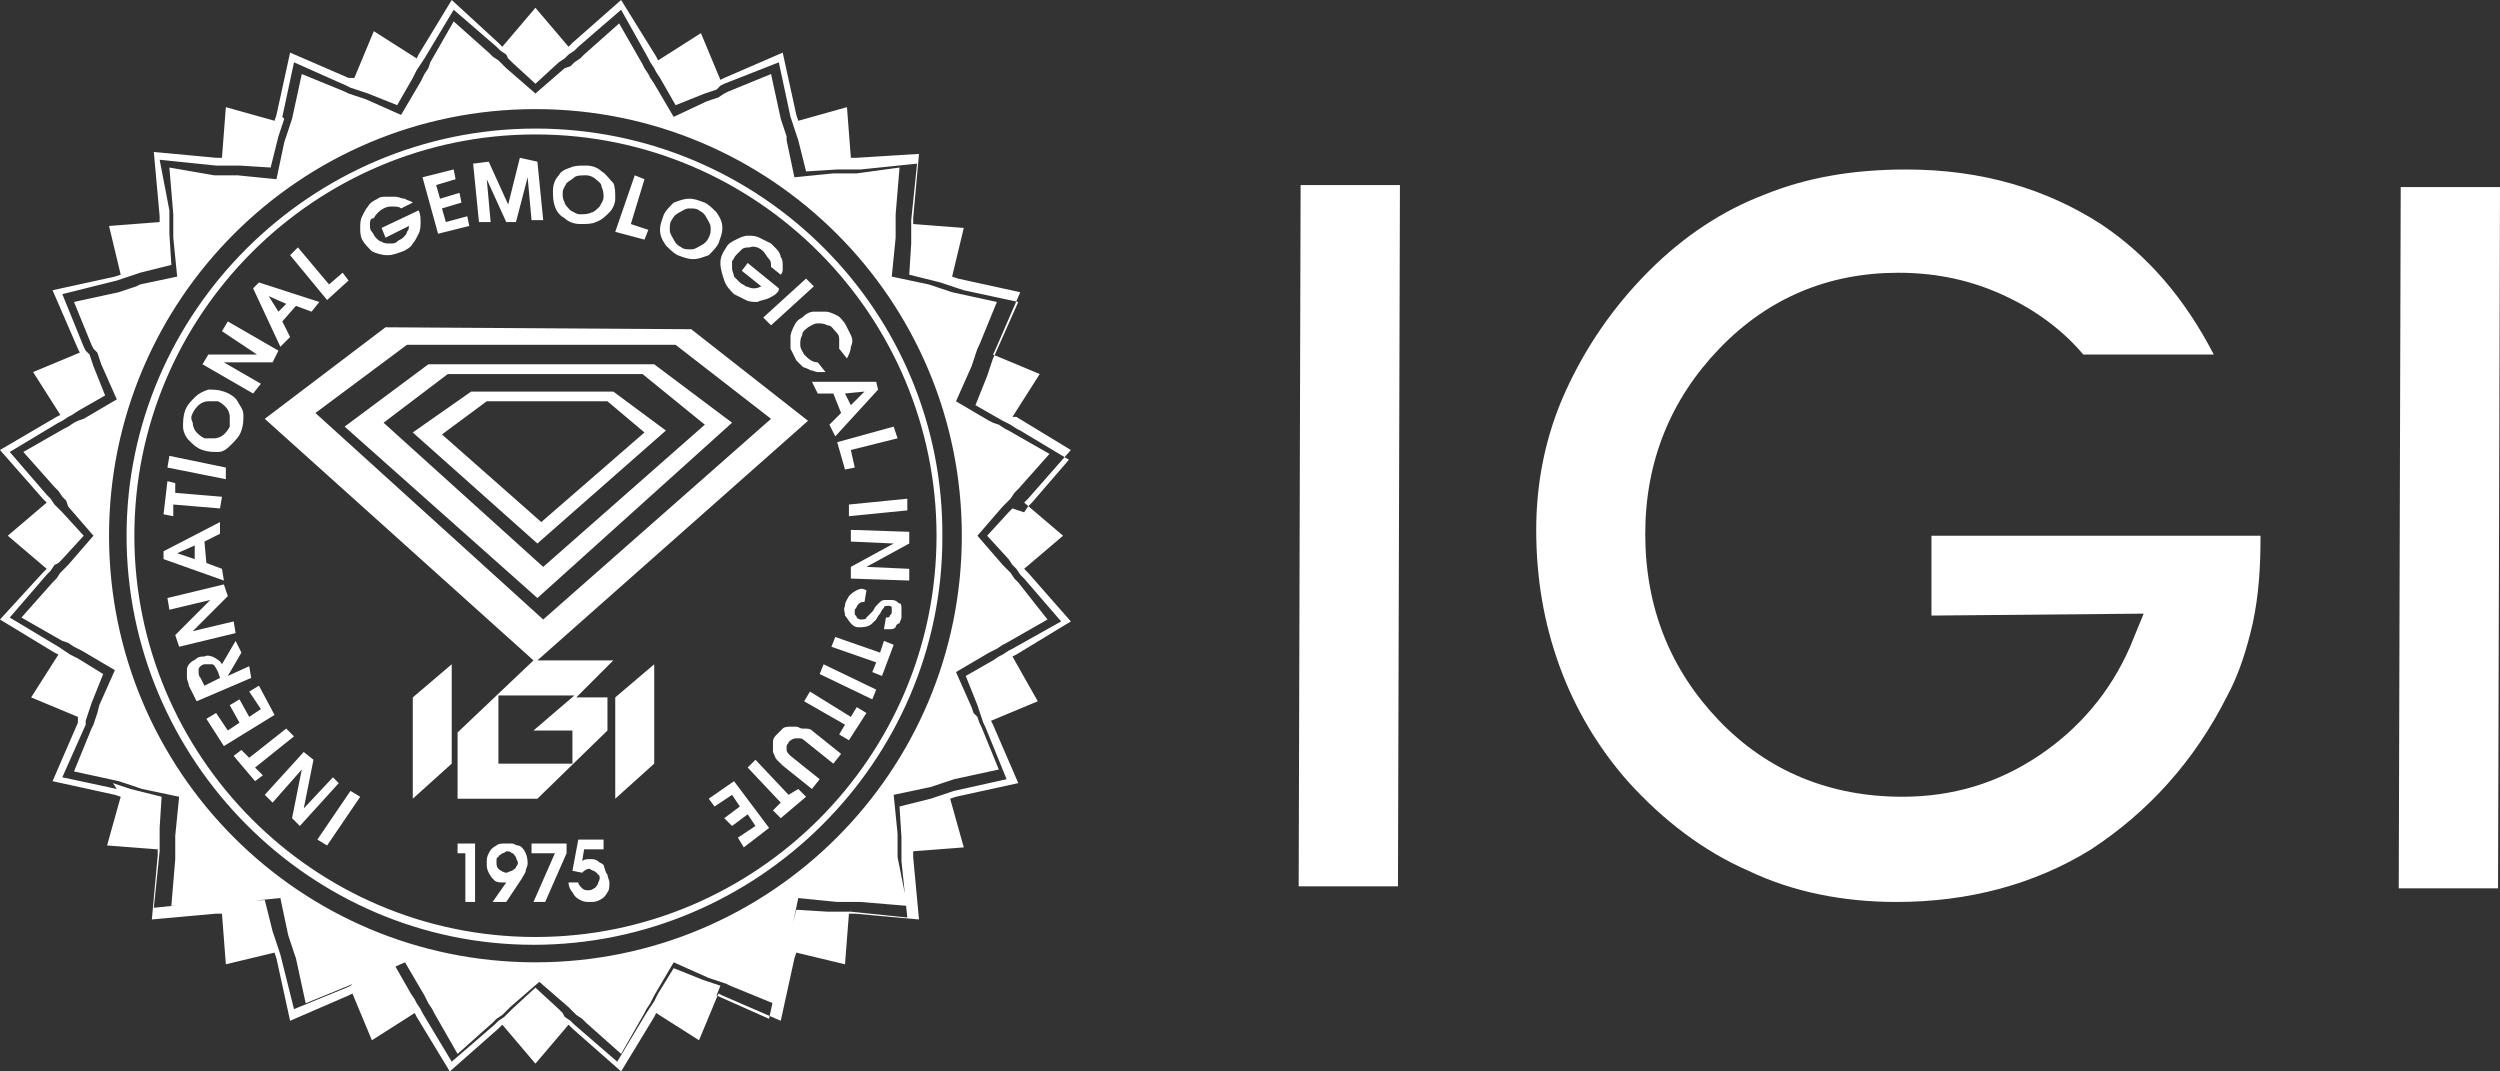
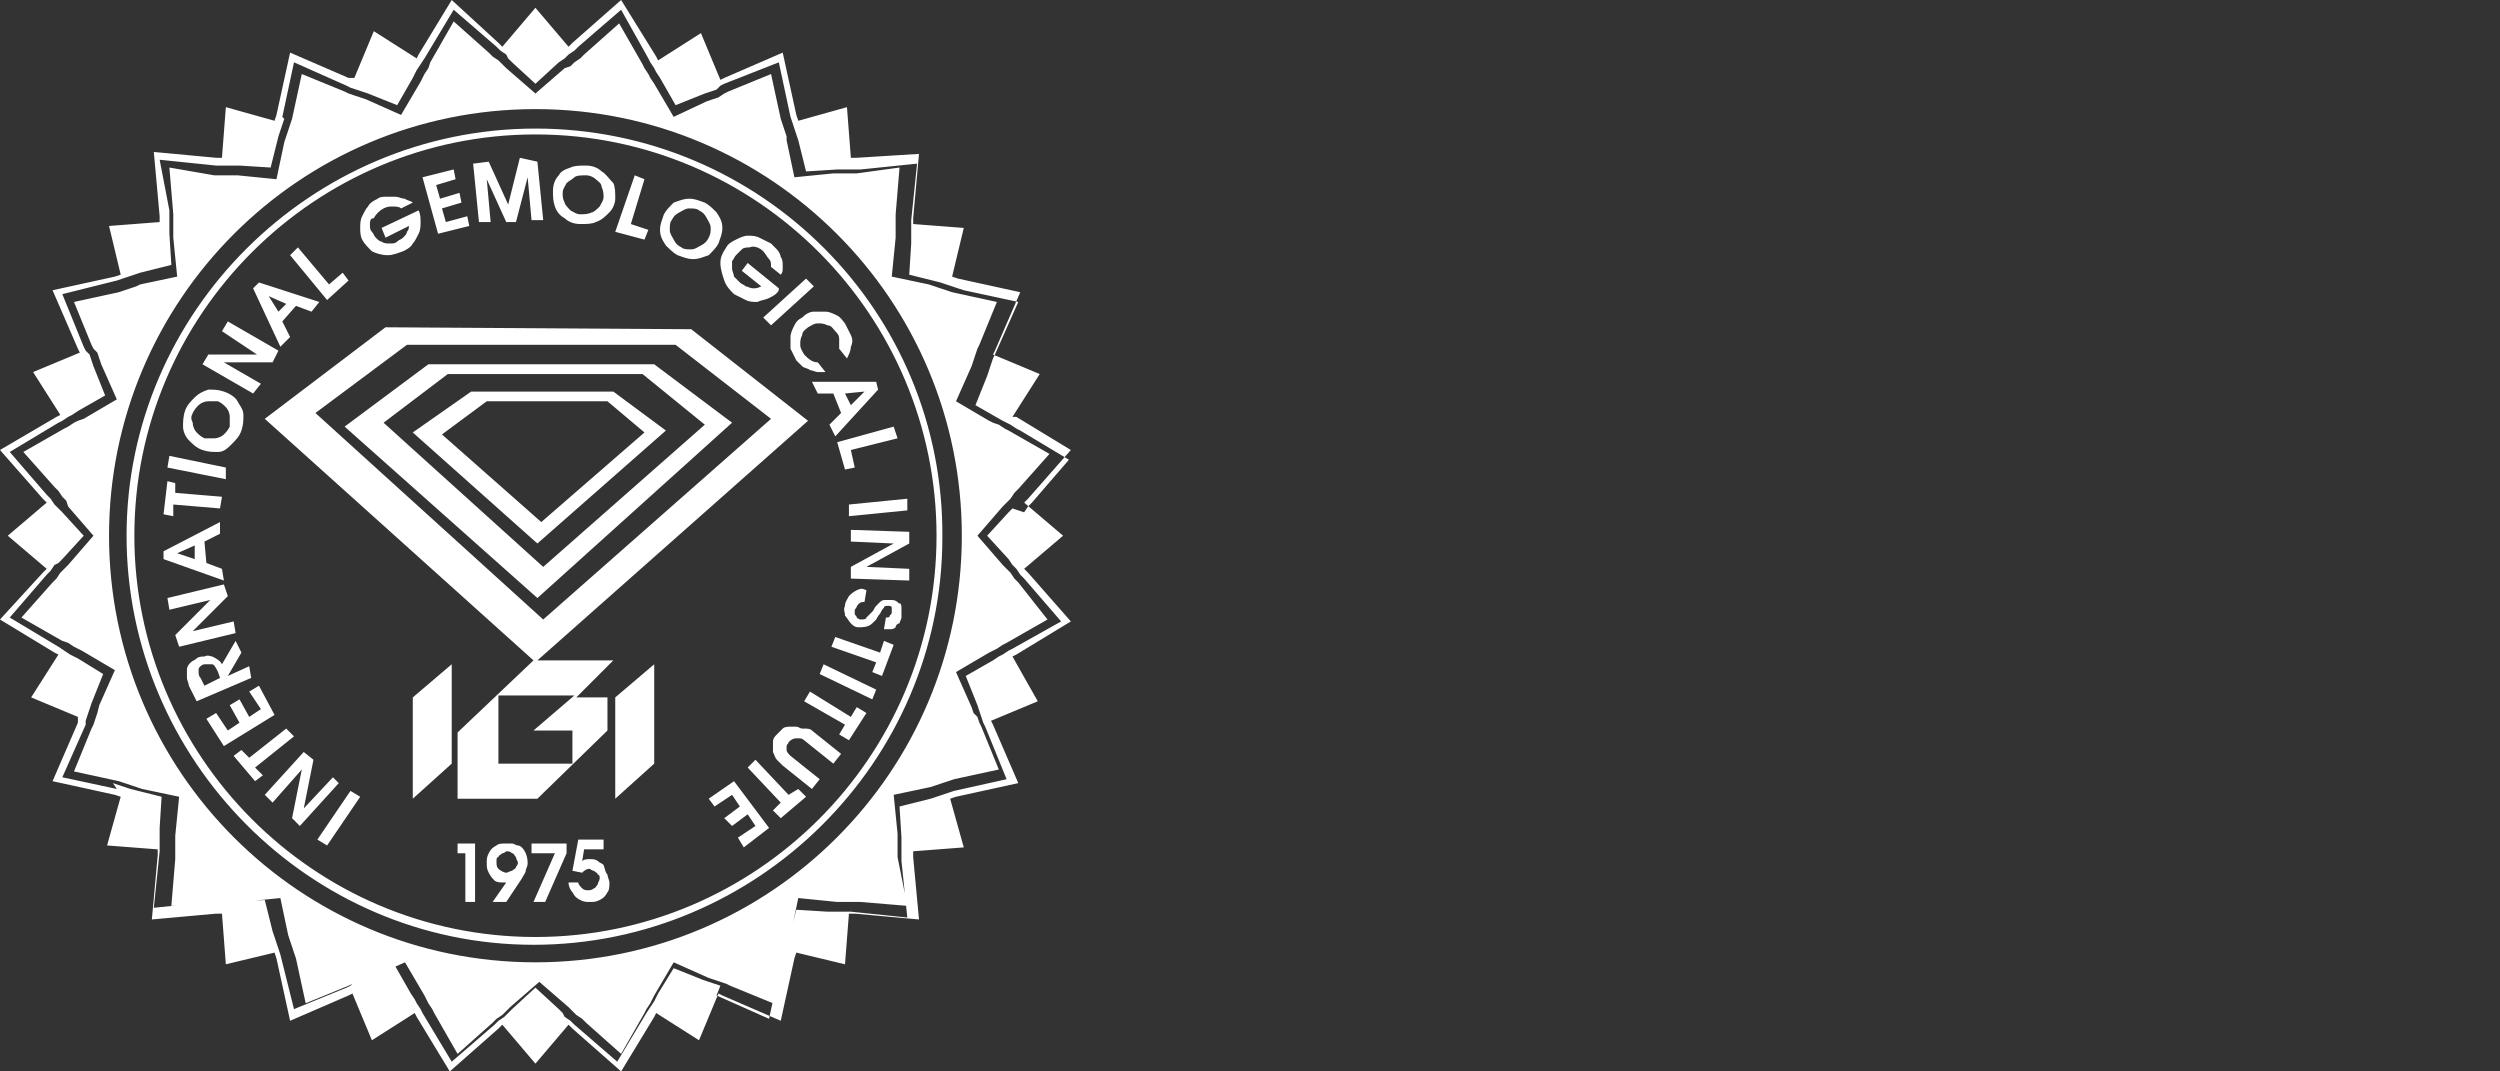
<svg xmlns="http://www.w3.org/2000/svg" width="70" height="30" viewBox="0 0 70 30" fill="none">
  <rect x="0" y="0" width="70" height="30" fill="#333333" stroke="none" />
-   <path d="M54.081 17.236V15H63.294V15.055C63.294 15.927 63.24 16.691 63.076 17.455C62.913 18.164 62.695 18.873 62.368 19.473C61.441 21.327 60.132 22.746 58.551 23.782C56.97 24.764 55.117 25.255 53.1 25.255C51.628 25.255 50.21 24.982 48.956 24.382C47.703 23.837 46.558 22.964 45.576 21.873C44.759 20.946 44.104 19.855 43.668 18.655C43.232 17.455 43.014 16.2 43.014 14.836C43.014 13.473 43.287 12.164 43.832 10.964C44.377 9.764 45.14 8.618 46.176 7.582C47.157 6.6 48.248 5.891 49.392 5.455C50.592 4.964 51.9 4.746 53.372 4.746C55.498 4.746 57.297 5.291 58.824 6.273C60.132 7.146 61.168 8.346 61.986 9.927H58.333C57.734 9.218 56.97 8.673 56.153 8.291C55.226 7.855 54.245 7.637 53.154 7.637C51.192 7.637 49.502 8.346 48.139 9.764C46.776 11.182 46.067 12.927 46.067 14.946C46.067 17.018 46.776 18.764 48.139 20.182C49.502 21.6 51.246 22.309 53.263 22.309C54.681 22.309 55.935 21.927 57.079 21.164C58.224 20.4 59.097 19.364 59.642 18.109L60.023 17.182L54.081 17.236ZM67.22 5.237L67.165 24.873H69.945L70 5.237H67.22ZM36.417 5.182L36.363 24.818H39.143L39.198 5.182H36.417Z" fill="white" />
  <path d="M13.193 10.964L11.558 12.109L15.047 15.218L18.645 12.055L17.173 10.964H13.193ZM15.156 14.618L12.375 12.164L13.629 11.236H17.009L18.045 12.109L15.156 14.618ZM10.794 9.164L7.414 11.727L14.938 18.491L12.812 20.509V22.364H15.047L17.009 20.454V19.527H16.137L17.173 18.491H15.047L22.625 11.782L19.354 9.218L10.794 9.164ZM16.083 19.473L14.938 20.454H16.028V21.382H13.956V19.473H14.065H16.083ZM15.21 17.346L8.832 11.564L11.394 9.655H18.917L21.589 11.727L15.21 17.346ZM11.994 10.2L9.65 11.945L15.047 16.745L20.498 11.836L18.318 10.2H11.994ZM15.21 15.873L10.74 11.836L12.539 10.473H17.991L19.735 11.891L15.21 15.873ZM17.227 19.527L18.318 18.6V21.382L17.227 22.364V19.527ZM11.558 19.527L12.648 18.6V21.382L11.558 22.364V19.527ZM29.984 17.4L28.785 16.036L28.676 15.927L29.766 15L28.676 14.073L28.785 13.964L29.984 12.6L28.458 11.673H28.349L29.112 10.473L27.804 9.927L27.858 9.818L28.567 8.182L26.822 7.8L26.659 7.745L26.986 6.382L25.569 6.273V6.109L25.732 4.309L23.988 4.418H23.824L23.715 3L22.352 3.382L22.297 3.218L21.916 1.473L20.28 2.182L20.171 2.236L19.626 0.927L18.427 1.691L18.372 1.582L17.391 0L16.028 1.2L15.919 1.309L14.992 0.218L14.065 1.309L13.956 1.2L12.648 0L11.721 1.527L11.667 1.636L10.467 0.873L9.922 2.182H9.759L8.123 1.473L7.741 3.218L7.687 3.382L6.324 3L6.215 4.418H6.051L4.307 4.255L4.47 6.055V6.218L3.053 6.327L3.38 7.691L3.217 7.745L1.472 8.127L2.181 9.764L2.235 9.873L0.927 10.418L1.69 11.618L1.581 11.673L0 12.6L1.199 13.964L1.308 14.073L0.218 15L1.308 15.927L1.199 16.036L0 17.346L1.526 18.273L1.636 18.327L0.872 19.527L2.181 20.073V20.236L1.472 21.873L3.217 22.255L3.38 22.309L2.998 23.673L4.416 23.782V23.945L4.252 25.745L6.051 25.582H6.215L6.324 27L7.687 26.673L7.741 26.836L8.123 28.582L9.759 27.873L9.868 27.818L10.413 29.127L11.612 28.364L11.667 28.473L12.594 30L13.956 28.8L14.065 28.691L14.992 29.782L15.919 28.691L16.028 28.8L17.391 30L18.318 28.473L18.372 28.364L19.572 29.127L20.117 27.818L20.226 27.873L21.861 28.582L22.243 26.836L22.297 26.673L23.66 27L23.77 25.582H23.933L25.732 25.745L25.569 24V23.836L26.986 23.727L26.604 22.364L26.768 22.309L28.512 21.927L27.804 20.291L27.749 20.182L29.058 19.636L28.349 18.382L28.458 18.327L29.984 17.4ZM28.24 18.218L28.076 18.327L27.967 18.382L27.804 18.491L27.041 18.927L27.368 19.745L27.422 19.909L27.477 20.073L27.531 20.236L27.586 20.346L28.185 21.818L26.713 22.145L26.55 22.2L26.386 22.255L26.223 22.309L26.059 22.364L25.187 22.582L25.241 23.454V23.618V23.782V23.945V24.109L25.405 25.691L23.824 25.527H23.66H23.497H23.333H23.17L22.297 25.473L22.079 26.346L22.025 26.509L21.97 26.673L21.916 26.836L21.861 27L21.534 28.527L20.062 27.873L20.171 27.6L20.008 27.546L19.844 27.491L19.681 27.436L18.863 27.109L18.427 27.818L18.372 27.927L18.318 28.036L18.209 28.2L18.1 28.364L17.282 29.727L16.083 28.691L15.973 28.582L15.81 28.473L15.755 28.364L15.646 28.255L14.992 27.654L14.338 28.255L14.229 28.364L14.12 28.473L13.956 28.582L13.847 28.691L12.648 29.727L11.83 28.364L11.776 28.255L11.667 28.091L11.612 27.982L11.503 27.818L11.067 27.055L10.249 27.382L10.086 27.436L9.922 27.491L9.813 27.6L9.704 27.654L8.232 28.255L7.85 26.727L7.796 26.564L7.741 26.4L7.687 26.236L7.632 26.073L7.414 25.2L6.542 25.255H6.379H6.215H6.051H5.888L4.307 25.418L4.47 23.836V23.673V23.509V23.346V23.182L4.525 22.309L3.653 22.091L3.489 22.036L3.326 21.982L3.162 21.927L3.271 22.091L1.745 21.764L2.399 20.291V20.182L2.453 20.018L2.508 19.855L2.562 19.691L2.889 18.873L2.181 18.436L2.072 18.382L1.963 18.327L1.799 18.218L1.636 18.109L0.273 17.291L1.308 16.091L1.417 15.982L1.526 15.818L1.636 15.764L1.745 15.655L2.344 15L1.745 14.345L1.636 14.236L1.526 14.127L1.417 13.964L1.308 13.854L0.273 12.655L1.636 11.836L1.745 11.782L1.908 11.673L2.017 11.618L2.181 11.509L2.944 11.073L2.617 10.255L2.562 10.091L2.508 9.927L2.399 9.818L2.344 9.709L1.745 8.236L3.271 7.855L3.435 7.8L3.598 7.745L3.762 7.691L3.925 7.636L4.798 7.418L4.743 6.545V6.382V6.218V6.055V5.891L4.47 4.473L6.051 4.636H6.215H6.379H6.542H6.706L7.578 4.691L7.796 3.818L7.85 3.655L7.905 3.491L7.96 3.327L7.905 3.273L8.232 1.745L9.704 2.4L9.813 2.455L9.977 2.509L10.14 2.564L10.304 2.618L11.121 2.945L11.558 2.182L11.612 2.073L11.667 1.964L11.776 1.8L11.885 1.636L12.703 0.273L13.902 1.309L14.011 1.418L14.175 1.527L14.229 1.636L14.338 1.745L14.992 2.345L15.646 1.745L15.81 1.636L15.919 1.527L16.083 1.418L16.192 1.309L17.391 0.273L18.154 1.636L18.209 1.745L18.318 1.909L18.372 2.018L18.481 2.182L18.917 2.945L19.735 2.618L19.899 2.564L20.062 2.509L20.171 2.4L20.28 2.345L21.807 1.745L22.134 3.273L22.189 3.436L22.243 3.6L22.297 3.764L22.352 3.927L22.57 4.8L23.442 4.745H23.606H23.77H23.933H24.097L25.678 4.582L25.514 6.164V6.327V6.491V6.655V6.818L25.459 7.691L26.332 7.909L26.495 7.964L26.659 8.018L26.822 8.073L26.986 8.127L28.512 8.455L27.858 9.927L27.804 10.036L27.749 10.2L27.695 10.364L27.64 10.527L27.313 11.345L28.076 11.782L28.185 11.836L28.294 11.891L28.458 12L28.567 12.055L29.93 12.873L28.894 14.073L28.785 14.182L28.676 14.345L28.349 14.236L28.24 14.345L27.64 15L28.24 15.655L28.349 15.818L28.458 15.927L28.567 16.091L28.676 16.2L29.712 17.4L28.349 18.164L28.24 18.218ZM28.512 16.309L28.403 16.2L28.294 16.036L28.185 15.927L28.076 15.818L27.368 15L28.076 14.182L28.185 14.073L28.294 13.964L28.403 13.8L28.512 13.691L29.385 12.709L28.24 12.055L28.131 12L27.967 11.891L27.804 11.836L27.695 11.782L26.768 11.236L27.204 10.255L27.259 10.091L27.313 9.927L27.368 9.764L27.422 9.655L27.913 8.455L26.659 8.182L26.495 8.127L26.332 8.073L26.168 8.018L26.005 7.964L24.969 7.745L25.078 6.655V6.491V6.327V6.164V6L25.187 4.691L23.988 4.855H23.824H23.66H23.497H23.333L22.243 4.964L22.025 3.927V3.818L21.97 3.655L21.916 3.491L21.861 3.327L21.589 2.073L20.389 2.564L20.28 2.618L20.117 2.727L19.953 2.782L19.79 2.836L18.863 3.273L18.318 2.345L18.209 2.182L18.154 2.073L18.045 1.909L17.991 1.8L17.336 0.655L16.355 1.527L16.246 1.636L16.083 1.745L15.973 1.855L15.81 1.909L14.992 2.618L14.175 1.909L14.065 1.8L13.956 1.691L13.793 1.582L13.684 1.473L12.703 0.6L12.048 1.745L11.994 1.909L11.885 2.073L11.83 2.182L11.776 2.291L11.23 3.218L10.249 2.782L10.086 2.727L9.922 2.673L9.759 2.618L9.65 2.564L8.45 2.073L8.178 3.327L8.123 3.491L8.069 3.655L8.014 3.818L7.96 3.982L7.741 5.018L6.651 4.909H6.488H6.324H6.16H5.997L4.743 4.691L4.852 6V6.164V6.327V6.491V6.655L4.961 7.745L3.925 7.964L3.816 8.018L3.653 8.073L3.489 8.127L3.326 8.182L2.072 8.455L2.562 9.655L2.617 9.764L2.726 9.873L2.78 10.036L2.835 10.2L3.271 11.182L2.344 11.727L2.181 11.782L2.072 11.836L1.908 11.945L1.799 12L0.654 12.655L1.526 13.636L1.636 13.745L1.745 13.909L1.854 14.018L1.908 14.182L2.617 15L1.908 15.818L1.799 15.927L1.69 16.036L1.581 16.2L1.472 16.309L0.6 17.291L1.745 17.945L1.908 18L2.072 18.109L2.181 18.164L2.29 18.218L3.217 18.764L2.78 19.745L2.726 19.964L2.671 20.127L2.617 20.291L2.562 20.4L2.072 21.6L3.326 21.873L3.489 21.927L3.653 21.982L3.816 22.036L3.98 22.091L5.016 22.309L4.907 23.4V23.564V23.727V23.891V24.055L4.798 25.364L6.106 25.255H6.269H6.433H6.597H6.76L7.85 25.145L8.069 26.182L8.123 26.346L8.178 26.509L8.232 26.673L8.287 26.836L8.559 28.091L9.759 27.6L9.868 27.546L10.031 27.491L10.195 27.436L10.358 27.382L11.34 26.945L11.885 27.873L11.939 27.982L11.994 28.091L12.103 28.255L12.157 28.364L12.812 29.509L13.793 28.636L13.902 28.527L14.065 28.418L14.175 28.309L14.284 28.2L15.101 27.491L15.919 28.2L16.028 28.309L16.137 28.418L16.301 28.527L16.41 28.636L17.391 29.509L18.045 28.364L18.1 28.255L18.209 28.091L18.263 27.982L18.318 27.873L18.863 26.945L19.844 27.382L20.008 27.436L20.171 27.491L20.335 27.546L20.444 27.6L21.643 28.091L21.916 26.836L21.97 26.673L22.025 26.509L22.079 26.346L22.134 26.182L22.352 25.145L23.442 25.255H23.606H23.77H23.933H24.097L25.405 25.364L25.132 24V23.836V23.673V23.509V23.346L25.023 22.255L26.059 22.036L26.223 21.982L26.386 21.927L26.55 21.873L26.713 21.818L27.967 21.546L27.477 20.346L27.422 20.236L27.368 20.073L27.259 19.964L27.204 19.8L26.768 18.818L27.695 18.273L27.804 18.218L27.913 18.164L28.076 18.055L28.185 18L29.33 17.346L28.512 16.309ZM14.992 26.945C8.396 26.945 3.053 21.6 3.053 15C3.053 8.4 8.396 3.055 14.992 3.055C21.589 3.055 26.931 8.4 26.931 15C26.931 21.6 21.589 26.945 14.992 26.945ZM14.992 3.6C8.723 3.6 3.544 8.727 3.544 15C3.544 21.273 8.668 26.454 14.938 26.454C21.207 26.454 26.386 21.327 26.386 15.055C26.441 8.727 21.316 3.6 14.992 3.6ZM14.992 26.236C8.777 26.236 3.762 21.164 3.762 15C3.762 8.782 8.832 3.764 14.992 3.764C21.207 3.764 26.223 8.836 26.223 15C26.223 21.218 21.153 26.236 14.992 26.236ZM12.812 23.618H13.302V25.255H13.03V23.891H12.812V23.618ZM14.502 23.673C14.447 23.673 14.393 23.618 14.338 23.618C14.284 23.618 14.229 23.618 14.175 23.618C14.065 23.618 13.956 23.618 13.902 23.673C13.793 23.727 13.738 23.782 13.684 23.891C13.629 24 13.629 24.055 13.629 24.164C13.629 24.273 13.629 24.327 13.684 24.436C13.738 24.546 13.793 24.6 13.847 24.654C13.902 24.709 14.011 24.709 14.12 24.709H14.175L13.793 25.255H14.175L14.611 24.6C14.665 24.491 14.72 24.436 14.72 24.382C14.72 24.327 14.774 24.273 14.774 24.164C14.774 24 14.72 23.836 14.611 23.727C14.611 23.727 14.556 23.673 14.502 23.673ZM14.447 24.273C14.447 24.327 14.393 24.327 14.338 24.382C14.284 24.382 14.229 24.436 14.175 24.436C14.12 24.436 14.011 24.382 13.956 24.327C13.902 24.273 13.902 24.218 13.902 24.109C13.902 24.055 13.902 24 13.956 24C13.956 23.945 14.011 23.945 14.065 23.891C14.12 23.891 14.175 23.836 14.175 23.836C14.229 23.836 14.284 23.836 14.338 23.891C14.393 23.891 14.393 23.945 14.447 24C14.447 24.055 14.502 24.109 14.502 24.164C14.502 24.164 14.502 24.218 14.447 24.273ZM14.883 23.618H15.864V23.891L15.265 25.255H14.938L15.537 23.891H14.883V23.618ZM17.009 24.491C17.009 24.546 17.064 24.654 17.064 24.709C17.064 24.818 17.064 24.927 17.009 24.982C16.955 25.091 16.9 25.145 16.791 25.2C16.682 25.255 16.628 25.255 16.519 25.255C16.41 25.255 16.355 25.255 16.246 25.2C16.137 25.145 16.083 25.091 16.028 24.982C15.973 24.927 15.919 24.818 15.919 24.709H16.192C16.192 24.764 16.246 24.818 16.301 24.873C16.355 24.927 16.41 24.927 16.464 24.927C16.519 24.927 16.573 24.927 16.628 24.873C16.682 24.873 16.682 24.818 16.737 24.764C16.737 24.709 16.791 24.654 16.791 24.6C16.791 24.546 16.791 24.491 16.737 24.491C16.737 24.436 16.682 24.436 16.628 24.382C16.573 24.382 16.519 24.327 16.519 24.327C16.41 24.327 16.355 24.382 16.301 24.436L16.028 24.382L16.192 23.509H16.9V23.782H16.355L16.301 24.109C16.355 24.055 16.464 24.055 16.519 24.055C16.573 24.055 16.682 24.055 16.737 24.109C16.791 24.164 16.846 24.164 16.9 24.218C16.955 24.382 16.955 24.436 17.009 24.491ZM9.813 22.145L10.086 22.309L9.159 23.673L8.886 23.509L9.813 22.145ZM9.486 21.927L8.396 23.127L8.178 22.909L8.45 21.546L7.632 22.473L7.414 22.255L8.505 21.055L8.777 21.273L8.505 22.636L9.322 21.764L9.486 21.927ZM7.142 21.491L7.36 21.709L7.142 21.873L6.542 21.164L6.76 21L6.978 21.218L8.014 20.4L8.232 20.618L7.142 21.491ZM7.687 20.018L6.269 20.891L5.779 20.127L6.051 19.964L6.379 20.454L6.706 20.236L6.433 19.745L6.706 19.582L6.978 20.073L7.305 19.855L6.978 19.364L7.251 19.2L7.687 20.018ZM6.978 18.654L6.379 18.927L6.76 18.273L6.597 17.945L6.215 18.6C6.16 18.491 6.051 18.436 5.942 18.382C5.888 18.382 5.833 18.327 5.724 18.382C5.67 18.382 5.561 18.382 5.506 18.436C5.452 18.491 5.397 18.491 5.343 18.546C5.288 18.6 5.234 18.654 5.234 18.764C5.234 18.818 5.234 18.927 5.234 18.982C5.234 19.036 5.288 19.145 5.288 19.2L5.506 19.636L7.033 18.982L6.978 18.654ZM5.724 19.2L5.615 18.982C5.561 18.927 5.561 18.873 5.561 18.764C5.561 18.709 5.561 18.709 5.615 18.654C5.615 18.654 5.67 18.6 5.724 18.6C5.779 18.6 5.833 18.6 5.942 18.6C5.997 18.6 6.051 18.709 6.106 18.818L6.16 18.982L5.724 19.2ZM6.597 17.727L5.016 18.109L4.907 17.782L5.888 16.8L4.743 17.073L4.688 16.745L6.269 16.364L6.379 16.691L5.397 17.673L6.542 17.4L6.597 17.727ZM6.215 15.927L5.779 15.764L5.724 15.164L6.16 14.945V14.618L4.579 15.436V15.655L6.269 16.255L6.215 15.927ZM4.961 15.491L5.452 15.273V15.655L4.961 15.491ZM4.852 14.454L4.579 14.4L4.688 13.473L4.907 13.527V13.8L6.215 13.909L6.16 14.236L4.852 14.127V14.454ZM6.324 13.418L4.688 13.091L4.743 12.764L6.324 13.091V13.418ZM5.288 12.327C5.397 12.436 5.506 12.546 5.67 12.6C5.833 12.655 5.942 12.655 6.106 12.655C6.269 12.655 6.378 12.546 6.488 12.436C6.597 12.327 6.706 12.218 6.76 12.055C6.815 11.891 6.815 11.782 6.815 11.618C6.815 11.454 6.706 11.345 6.651 11.236C6.597 11.127 6.433 11.018 6.269 10.964C6.106 10.909 5.997 10.909 5.833 10.909C5.67 10.964 5.561 11.018 5.452 11.127C5.343 11.236 5.234 11.345 5.179 11.509C5.125 11.673 5.125 11.836 5.125 11.945C5.125 12.055 5.179 12.218 5.288 12.327ZM5.397 11.564C5.452 11.454 5.506 11.4 5.561 11.345C5.615 11.291 5.724 11.236 5.833 11.236C5.942 11.236 6.051 11.236 6.106 11.236C6.215 11.291 6.269 11.345 6.324 11.4C6.379 11.454 6.433 11.564 6.433 11.673C6.433 11.782 6.433 11.891 6.433 11.945C6.379 12.055 6.324 12.109 6.269 12.164C6.215 12.218 6.106 12.273 5.997 12.273C5.888 12.273 5.779 12.273 5.724 12.273C5.615 12.218 5.561 12.164 5.506 12.109C5.452 12.055 5.397 11.945 5.397 11.836C5.343 11.727 5.343 11.673 5.397 11.564ZM7.087 11.018L5.67 10.2L5.833 9.927H7.196L6.215 9.273L6.379 9L7.796 9.818L7.632 10.146H6.269L7.305 10.745L7.087 11.018ZM8.123 9.436L7.905 9L8.287 8.564L8.723 8.727L8.941 8.455L7.251 7.909L7.087 8.073L7.85 9.709L8.123 9.436ZM7.523 8.291L8.014 8.509L7.796 8.727L7.523 8.291ZM9.159 8.4L8.123 7.145L8.341 6.927L9.213 7.964L9.595 7.636L9.759 7.855L9.159 8.4ZM11.721 5.891C11.776 6 11.776 6.109 11.776 6.218C11.776 6.327 11.776 6.436 11.721 6.545C11.667 6.655 11.612 6.764 11.558 6.818C11.503 6.927 11.394 6.982 11.285 7.036C11.121 7.091 11.012 7.145 10.849 7.145C10.685 7.145 10.522 7.091 10.413 7.036C10.304 6.927 10.195 6.818 10.14 6.709C10.086 6.6 10.086 6.491 10.086 6.382C10.086 6.273 10.086 6.164 10.14 6.055C10.195 5.945 10.249 5.836 10.304 5.782C10.358 5.673 10.467 5.618 10.576 5.564C10.631 5.509 10.74 5.509 10.794 5.509C10.903 5.509 10.958 5.509 11.067 5.509C11.176 5.509 11.23 5.564 11.34 5.564C11.394 5.618 11.503 5.618 11.558 5.673L11.23 5.836C11.176 5.782 11.067 5.782 11.012 5.782C10.903 5.782 10.849 5.782 10.74 5.836C10.631 5.891 10.522 6 10.467 6.109C10.358 6.109 10.358 6.218 10.358 6.273C10.358 6.382 10.358 6.436 10.413 6.491C10.467 6.545 10.467 6.6 10.522 6.655C10.576 6.709 10.631 6.764 10.685 6.764C10.74 6.818 10.849 6.818 10.903 6.818C11.012 6.818 11.067 6.818 11.121 6.764C11.176 6.709 11.23 6.709 11.285 6.655C11.34 6.6 11.394 6.545 11.394 6.491C11.449 6.436 11.449 6.382 11.449 6.327L10.794 6.655L10.685 6.382L11.721 5.891ZM13.084 6.055L13.139 6.327L12.266 6.545L11.83 4.964L12.703 4.745L12.757 5.018L12.212 5.182L12.321 5.564L12.866 5.4L12.921 5.673L12.375 5.836L12.484 6.218L13.084 6.055ZM15.047 4.527L15.21 6.164H14.883L14.774 4.964L14.447 6.218H14.175L13.629 5.018L13.738 6.218H13.411L13.248 4.582L13.684 4.527L14.229 5.727L14.556 4.418L15.047 4.527ZM16.846 4.8C16.737 4.691 16.573 4.636 16.41 4.636C16.246 4.636 16.083 4.636 15.973 4.691C15.81 4.745 15.701 4.8 15.646 4.909C15.537 5.018 15.483 5.182 15.483 5.345C15.483 5.509 15.483 5.618 15.537 5.782C15.592 5.945 15.701 6.055 15.81 6.109C15.919 6.218 16.083 6.273 16.246 6.273C16.41 6.273 16.573 6.273 16.682 6.218C16.846 6.164 16.955 6.055 17.064 5.945C17.173 5.836 17.227 5.673 17.227 5.564C17.227 5.4 17.227 5.236 17.173 5.127C17.064 5.018 16.955 4.855 16.846 4.8ZM16.9 5.509C16.9 5.618 16.846 5.673 16.791 5.782C16.737 5.836 16.628 5.945 16.573 5.945C16.464 6 16.355 6 16.246 6C16.137 6 16.083 5.945 15.973 5.891C15.919 5.836 15.81 5.727 15.81 5.673C15.755 5.564 15.755 5.509 15.755 5.4C15.755 5.291 15.81 5.236 15.864 5.127C15.919 5.073 16.028 5.018 16.083 4.964C16.137 4.909 16.301 4.909 16.41 4.909C16.519 4.909 16.628 4.964 16.682 5.018C16.737 5.073 16.846 5.127 16.846 5.236C16.9 5.345 16.9 5.455 16.9 5.509ZM17.664 6.273L18.154 6.436L18.045 6.709L17.227 6.491L17.773 4.909L18.045 5.018L17.664 6.273ZM20.117 6.818C20.171 6.655 20.226 6.545 20.226 6.382C20.226 6.218 20.171 6.109 20.062 5.945C19.953 5.836 19.844 5.727 19.735 5.673C19.572 5.618 19.463 5.564 19.299 5.564C19.136 5.564 19.026 5.618 18.863 5.673C18.754 5.782 18.645 5.891 18.59 6C18.536 6.164 18.481 6.273 18.481 6.436C18.481 6.6 18.536 6.709 18.645 6.873C18.754 6.982 18.863 7.091 18.972 7.145C19.136 7.2 19.244 7.255 19.408 7.255C19.572 7.255 19.681 7.2 19.844 7.145C19.953 7.036 20.062 6.927 20.117 6.818ZM19.844 6.655C19.79 6.764 19.735 6.818 19.626 6.873C19.517 6.927 19.463 6.982 19.354 6.982C19.244 6.982 19.136 6.982 19.081 6.927C18.972 6.873 18.917 6.818 18.863 6.709C18.808 6.6 18.754 6.545 18.754 6.436C18.754 6.327 18.754 6.218 18.808 6.164C18.863 6.055 18.917 6 19.026 5.945C19.136 5.891 19.19 5.836 19.299 5.836C19.408 5.836 19.517 5.836 19.572 5.891C19.681 5.945 19.735 6 19.79 6.109C19.844 6.218 19.899 6.273 19.899 6.382C19.899 6.491 19.899 6.545 19.844 6.655ZM20.171 7.364C20.171 7.2 20.226 7.091 20.335 6.927C20.389 6.818 20.498 6.764 20.608 6.709C20.716 6.655 20.826 6.6 20.935 6.6C21.044 6.6 21.153 6.6 21.262 6.655C21.371 6.709 21.48 6.764 21.589 6.818C21.643 6.873 21.698 6.927 21.752 6.982C21.807 7.036 21.861 7.145 21.861 7.2C21.916 7.255 21.916 7.364 21.916 7.473C21.916 7.582 21.916 7.636 21.861 7.691L21.589 7.473C21.589 7.364 21.589 7.309 21.534 7.255C21.48 7.2 21.425 7.091 21.371 7.036C21.262 6.927 21.098 6.873 20.989 6.927C20.935 6.927 20.826 6.927 20.771 6.982C20.716 7.036 20.662 7.091 20.608 7.145C20.553 7.2 20.553 7.255 20.498 7.309C20.498 7.364 20.498 7.473 20.498 7.527C20.498 7.582 20.553 7.691 20.553 7.745C20.608 7.8 20.662 7.855 20.716 7.909C20.771 7.964 20.826 7.964 20.88 8.018C20.935 8.018 20.989 8.073 21.098 8.073C21.153 8.073 21.207 8.073 21.316 8.018L20.771 7.582L20.935 7.364L21.807 8.073V8.127C21.752 8.236 21.643 8.291 21.534 8.345C21.425 8.4 21.316 8.4 21.207 8.455C21.098 8.455 20.989 8.455 20.88 8.4C20.771 8.345 20.662 8.291 20.553 8.236C20.444 8.127 20.335 8.018 20.28 7.855C20.226 7.691 20.171 7.527 20.171 7.364ZM21.371 8.891L22.57 7.8L22.788 8.018L21.589 9.109L21.371 8.891ZM22.788 8.727C22.897 8.727 23.006 8.727 23.115 8.727C23.224 8.727 23.333 8.782 23.442 8.836C23.551 8.891 23.606 9 23.66 9.055C23.715 9.164 23.77 9.273 23.824 9.382C23.878 9.491 23.878 9.6 23.824 9.709C23.824 9.818 23.77 9.927 23.715 10.036L23.497 9.764C23.497 9.709 23.497 9.6 23.497 9.491C23.497 9.382 23.442 9.327 23.388 9.273C23.333 9.218 23.279 9.109 23.17 9.109C23.061 9.055 23.006 9.055 22.897 9.055C22.788 9.055 22.734 9.109 22.625 9.164C22.57 9.218 22.461 9.273 22.461 9.382C22.407 9.491 22.407 9.545 22.407 9.655C22.407 9.764 22.461 9.818 22.516 9.927C22.625 10.036 22.734 10.146 22.897 10.146L23.115 10.418C23.061 10.418 22.952 10.418 22.897 10.418C22.843 10.418 22.734 10.364 22.679 10.364C22.625 10.309 22.516 10.309 22.461 10.255C22.407 10.2 22.352 10.146 22.297 10.091C22.243 9.982 22.189 9.873 22.134 9.764C22.134 9.655 22.134 9.545 22.134 9.436C22.134 9.327 22.189 9.218 22.243 9.109C22.297 9 22.352 8.945 22.461 8.891C22.57 8.782 22.679 8.727 22.788 8.727ZM22.897 11.018H23.333L23.551 11.564L23.224 11.891L23.388 12.218L24.587 10.909L24.533 10.691H22.734L22.897 11.018ZM24.206 10.964L23.824 11.345L23.66 11.018L24.206 10.964ZM23.442 12.382L25.023 11.945L25.132 12.273L23.824 12.6L23.933 13.091L23.66 13.146L23.442 12.382ZM23.77 14.127L25.405 13.964V14.291L23.77 14.454V14.127ZM25.459 15.218L24.26 15.873L25.459 15.927V16.255L23.824 16.2V15.873L25.023 15.218L23.824 15.164V14.836L25.459 14.891V15.218ZM25.241 17.018C25.241 17.127 25.241 17.182 25.241 17.291C25.241 17.346 25.187 17.4 25.187 17.454C25.132 17.454 25.078 17.509 25.078 17.564C25.023 17.618 24.969 17.618 24.914 17.618C24.86 17.618 24.805 17.618 24.751 17.618L24.805 17.291C24.86 17.291 24.914 17.291 24.914 17.236C24.969 17.182 24.969 17.182 24.969 17.127C24.969 17.073 24.969 17.018 24.969 17.018C24.969 16.964 24.914 16.964 24.86 16.964C24.805 16.964 24.751 16.964 24.751 17.018C24.696 17.073 24.696 17.073 24.642 17.182C24.587 17.236 24.533 17.346 24.533 17.346C24.478 17.4 24.478 17.4 24.424 17.454C24.315 17.564 24.151 17.564 24.042 17.564C23.933 17.564 23.878 17.509 23.824 17.454C23.77 17.4 23.715 17.291 23.66 17.236C23.66 17.127 23.606 17.073 23.66 16.964C23.66 16.855 23.715 16.8 23.77 16.691C23.824 16.636 23.878 16.582 23.988 16.527C24.097 16.473 24.151 16.473 24.26 16.527L24.206 16.855C24.151 16.855 24.097 16.855 24.042 16.909C23.988 16.964 23.988 17.018 23.933 17.073C23.933 17.127 23.933 17.127 23.933 17.182C23.933 17.236 23.988 17.236 23.988 17.291C23.988 17.291 24.042 17.346 24.097 17.346C24.151 17.346 24.26 17.346 24.26 17.291C24.315 17.236 24.369 17.182 24.424 17.127C24.478 17.073 24.478 17.018 24.533 16.964C24.587 16.909 24.587 16.909 24.642 16.855C24.696 16.8 24.751 16.8 24.805 16.8C24.86 16.8 24.914 16.8 24.969 16.8C25.078 16.8 25.132 16.855 25.187 16.909C25.187 16.855 25.241 16.909 25.241 17.018ZM24.751 17.945L25.023 18.055L24.696 18.927L24.424 18.818L24.533 18.546L23.279 18.109L23.388 17.836L24.642 18.273L24.751 17.945ZM23.061 18.6L24.533 19.309L24.424 19.582L22.952 18.873L23.061 18.6ZM23.988 19.8L24.26 19.964L23.77 20.727L23.497 20.564L23.66 20.291L22.516 19.636L22.679 19.364L23.824 20.073L23.988 19.8ZM22.734 20.454L23.551 21.109L23.333 21.382L22.516 20.727C22.461 20.673 22.407 20.673 22.352 20.673C22.243 20.673 22.189 20.673 22.079 20.782C22.079 20.836 22.025 20.836 22.025 20.891C22.025 20.945 22.025 21 22.025 21C22.025 21.055 22.079 21.109 22.134 21.164L22.952 21.818L22.734 22.091L21.916 21.436C21.861 21.382 21.807 21.327 21.752 21.273C21.698 21.218 21.698 21.164 21.643 21.055C21.643 20.945 21.643 20.891 21.643 20.782C21.643 20.673 21.698 20.618 21.752 20.564C21.807 20.509 21.861 20.454 21.916 20.4C21.97 20.346 22.079 20.346 22.134 20.346C22.189 20.346 22.243 20.346 22.297 20.346C22.352 20.346 22.407 20.4 22.461 20.4C22.625 20.4 22.679 20.4 22.734 20.454ZM22.352 22.091L22.57 22.309L21.861 22.909L21.643 22.691L21.861 22.473L20.935 21.491L21.153 21.273L22.079 22.255L22.352 22.091ZM20.553 21.873L21.534 23.182L20.826 23.727L20.662 23.454L21.153 23.127L20.935 22.8L20.498 23.127L20.28 22.909L20.716 22.582L20.498 22.255L20.008 22.582L19.844 22.364L20.553 21.873Z" fill="white" />
</svg>